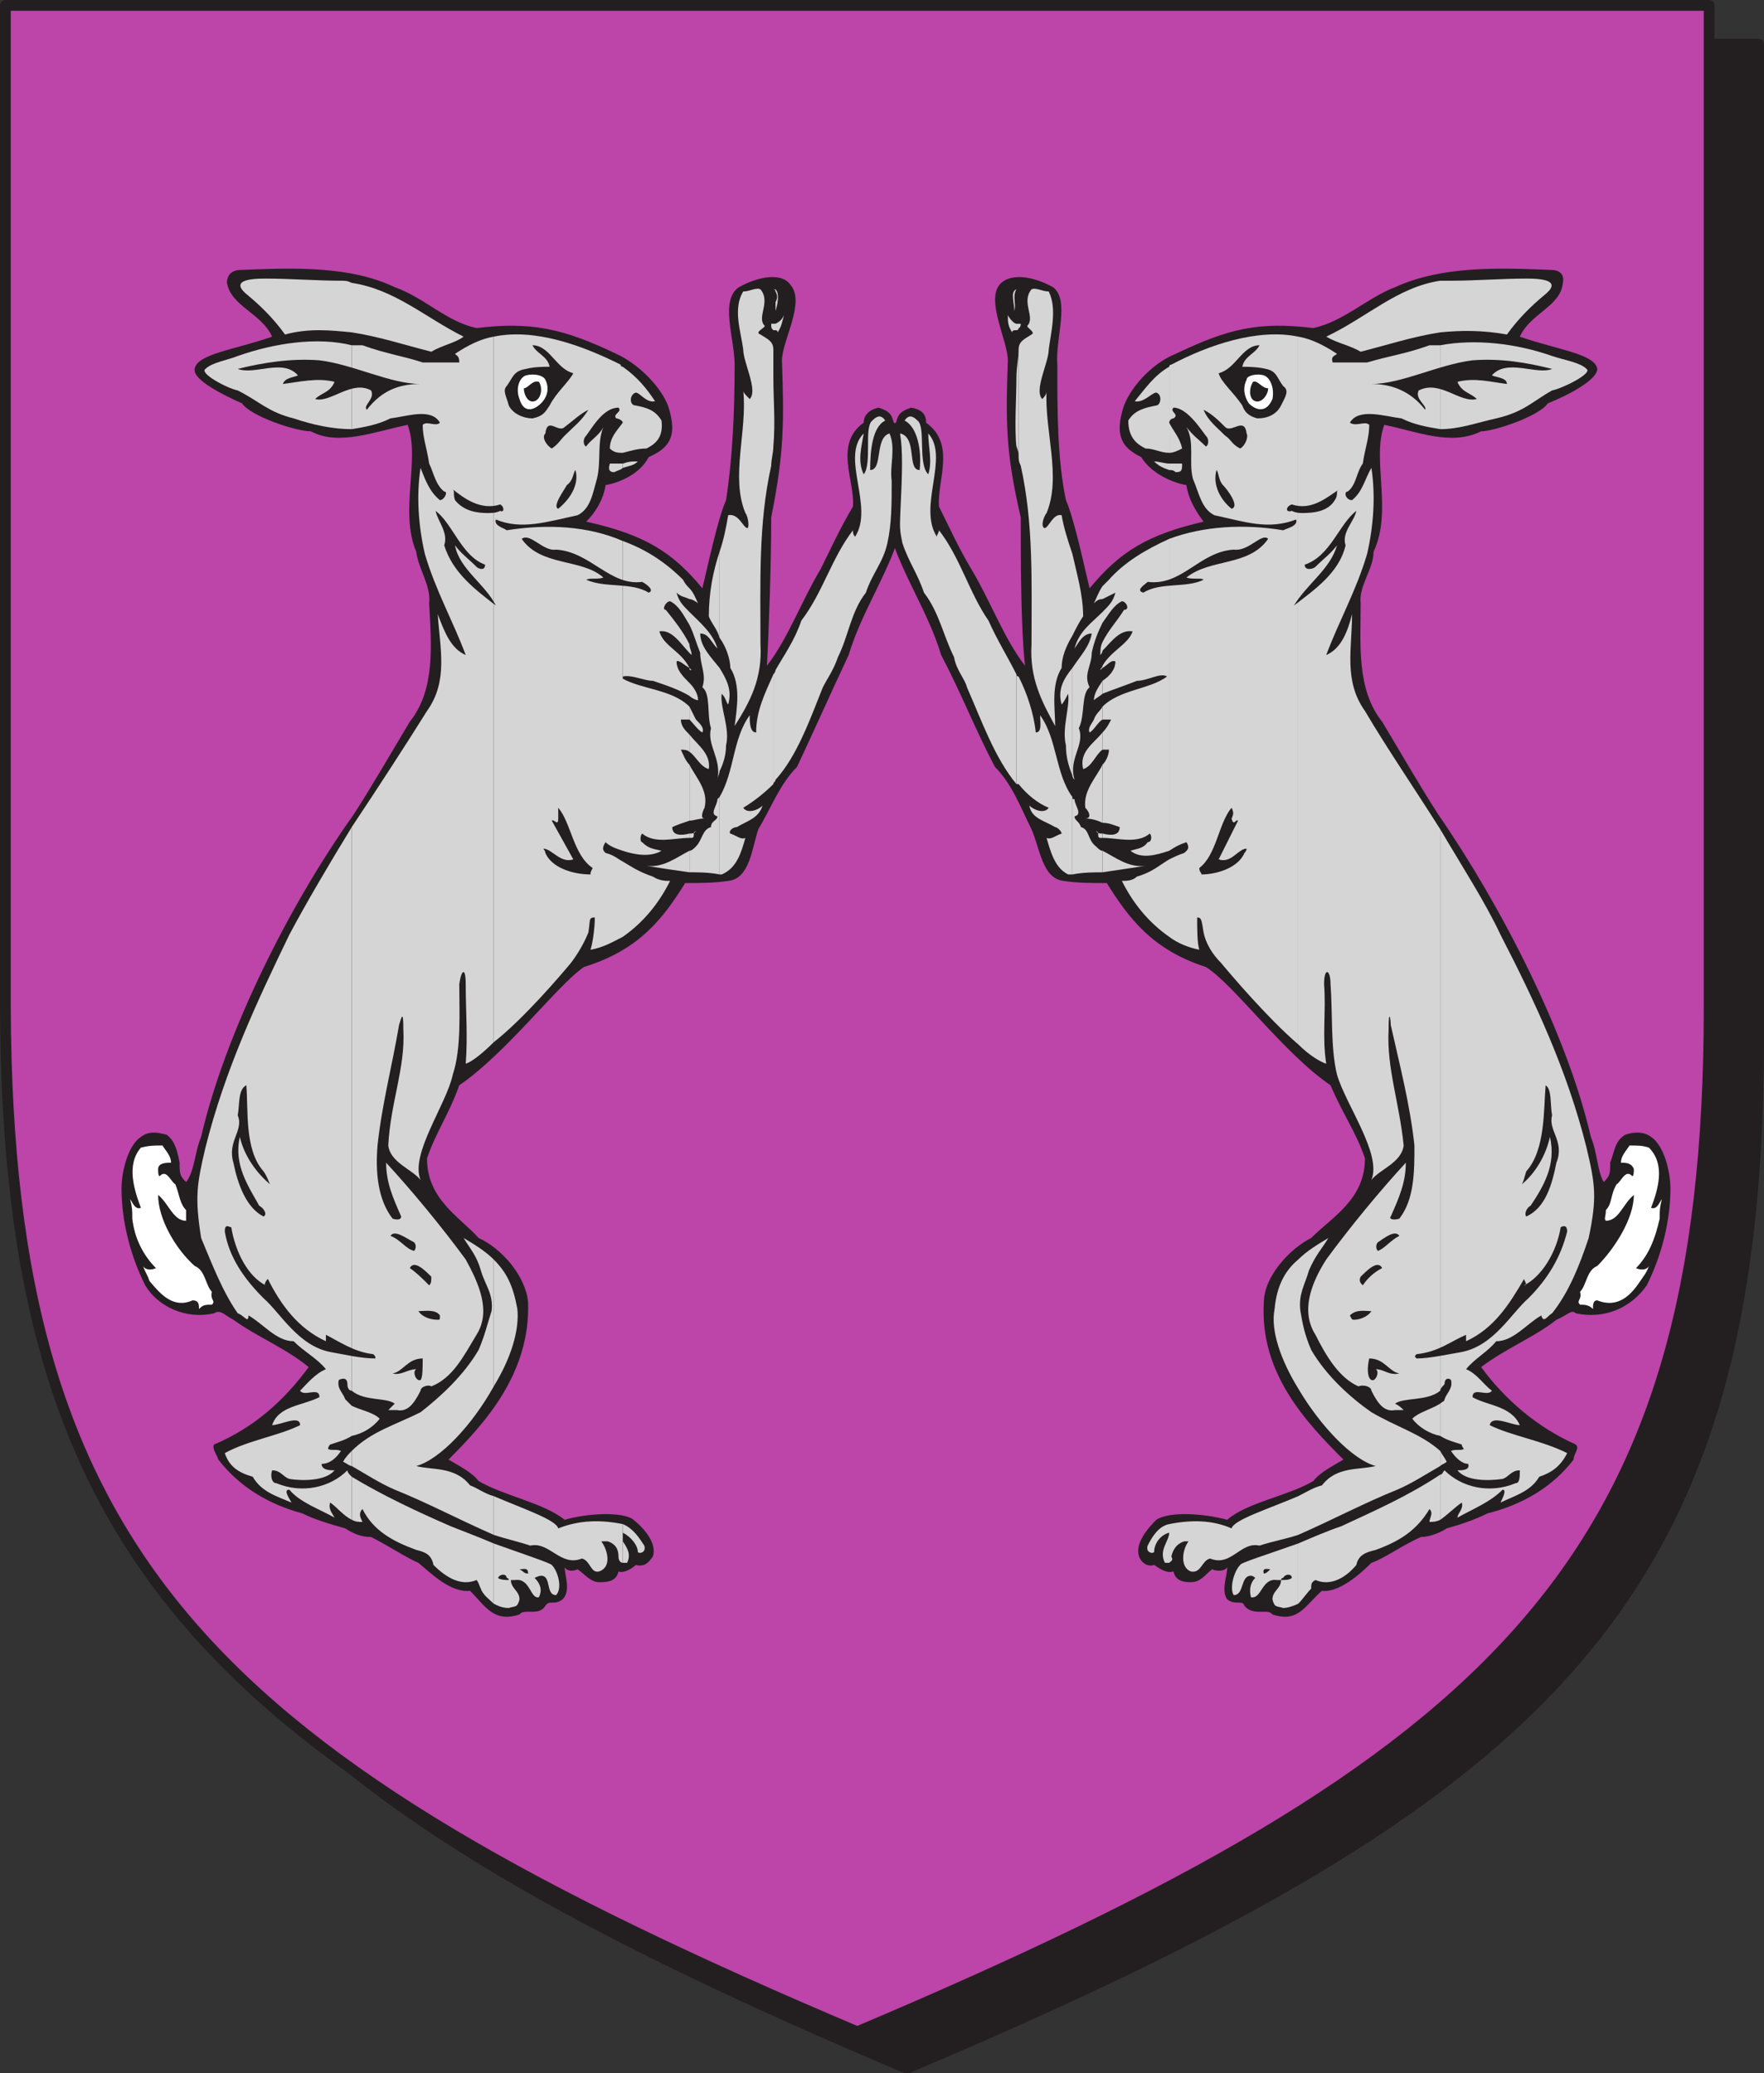
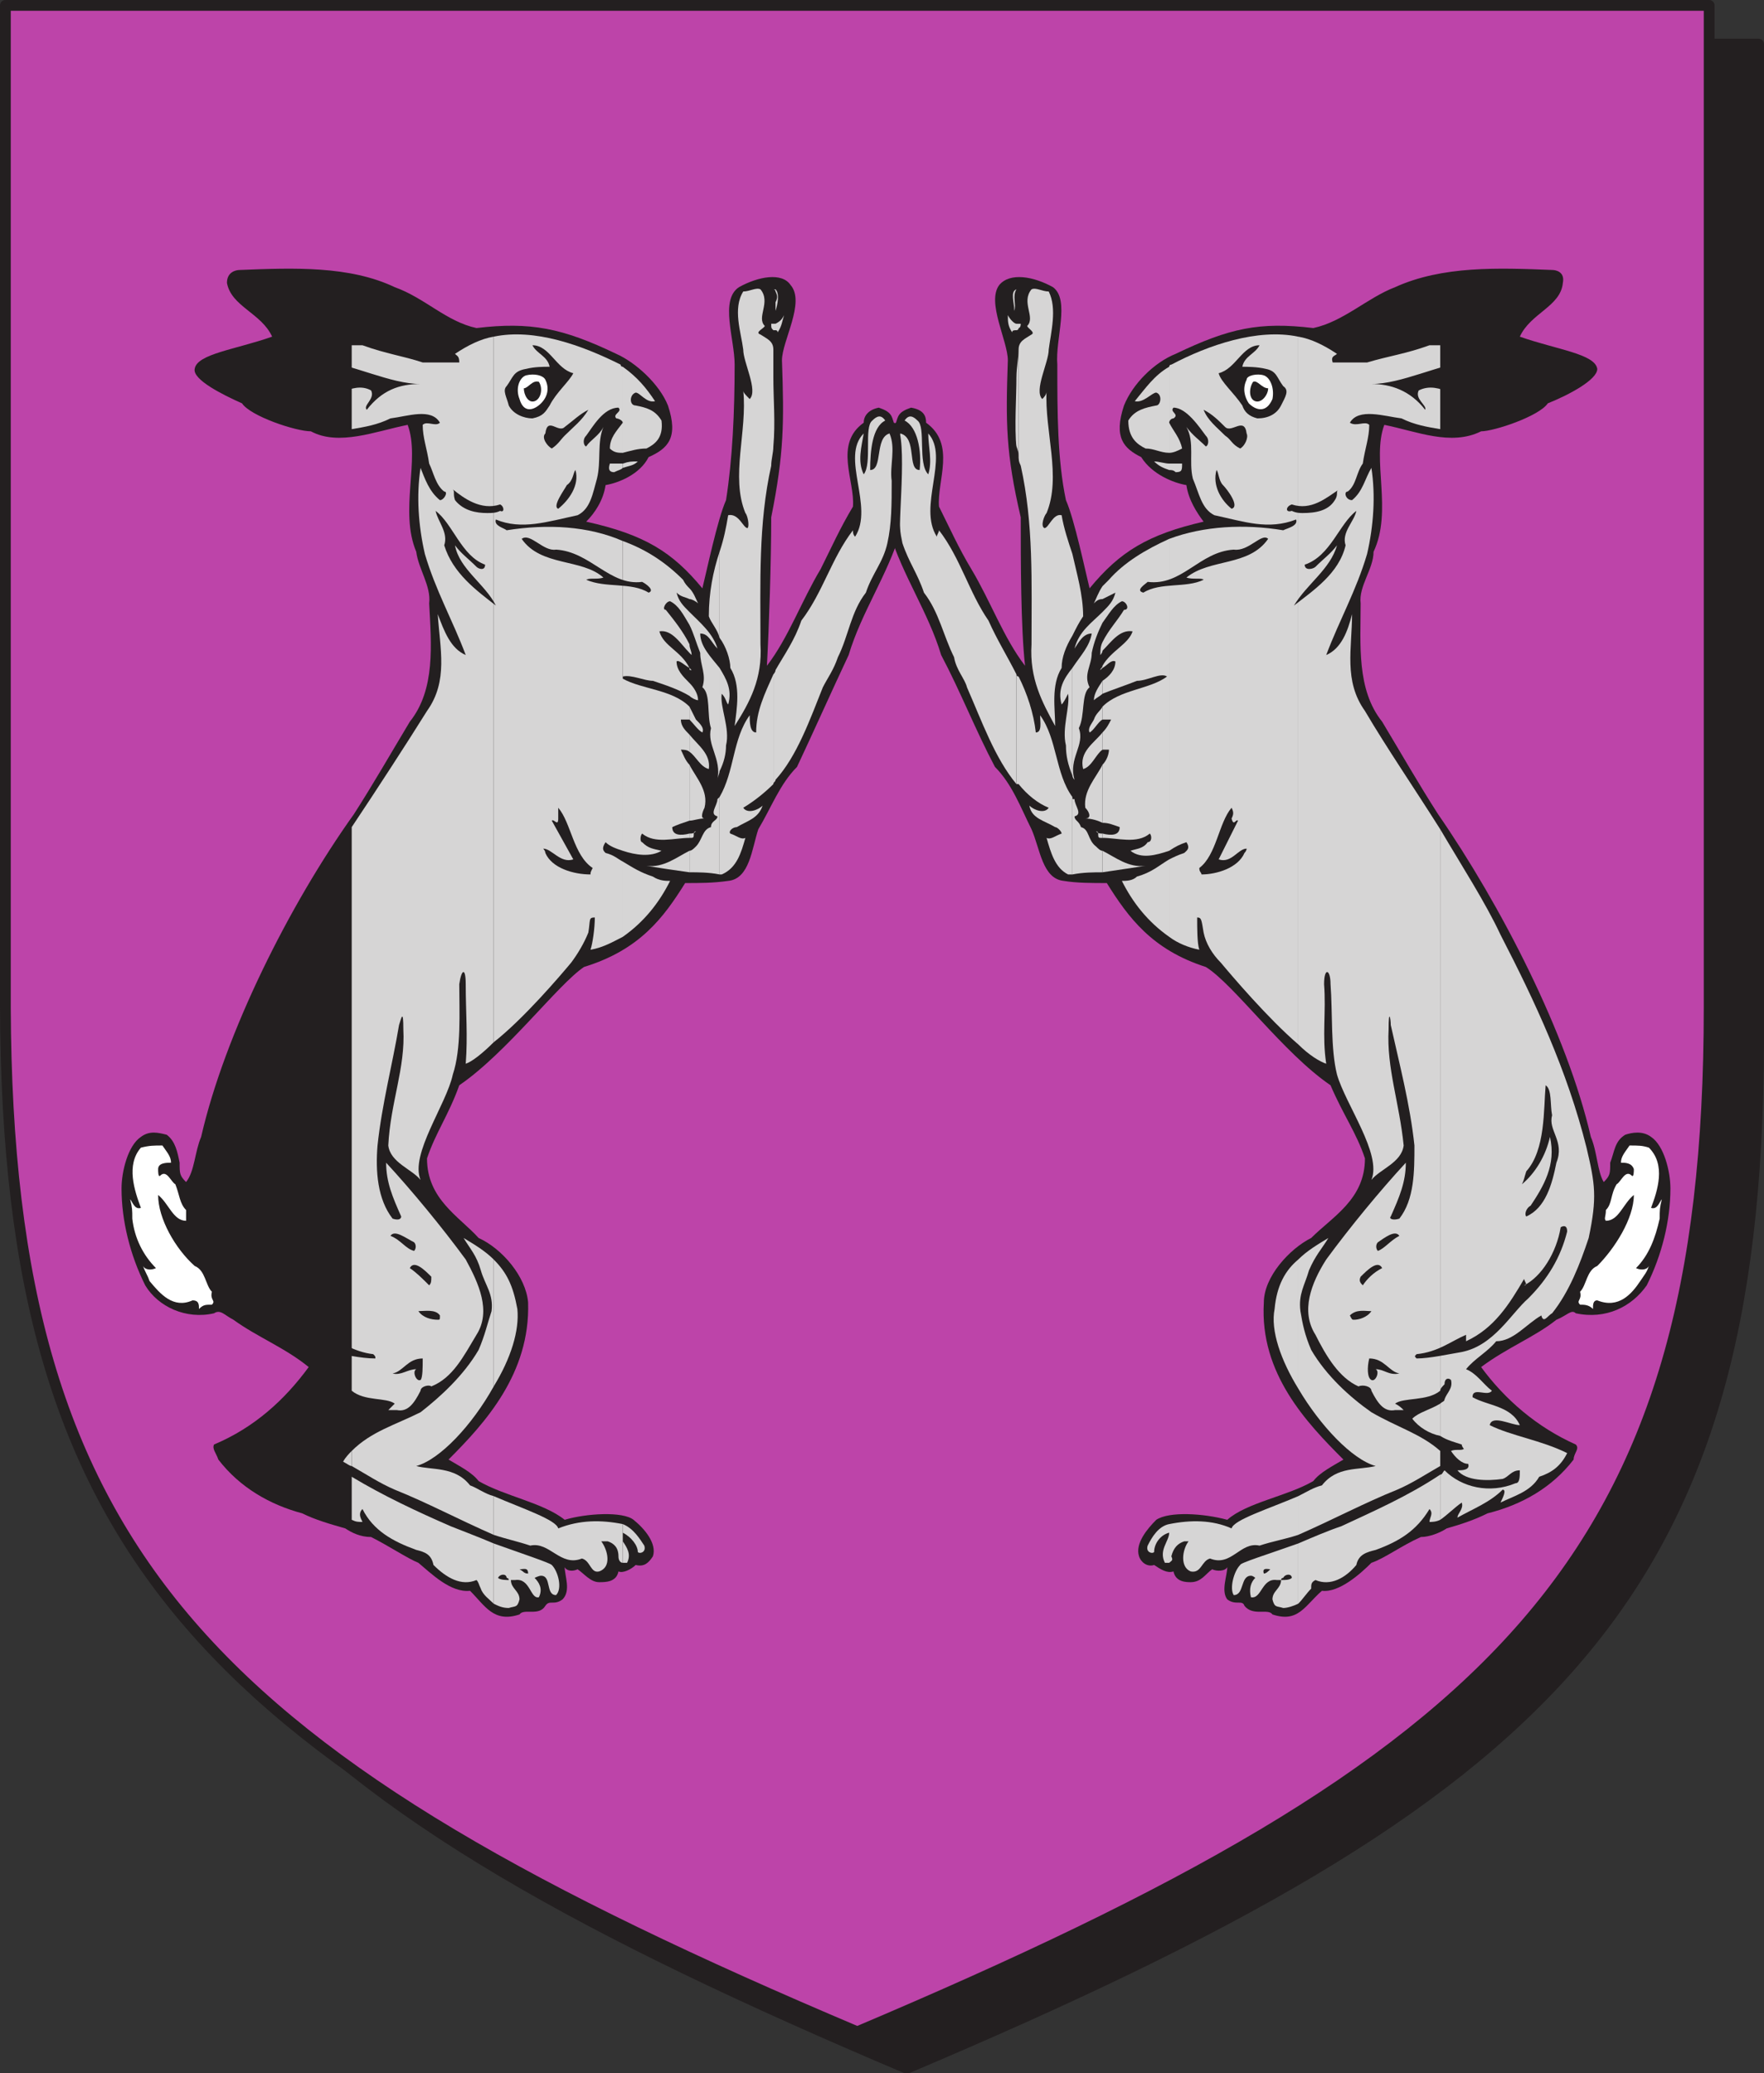
<svg xmlns="http://www.w3.org/2000/svg" width="615" height="722.852">
  <rect width="100%" height="100%" fill="#333333" stroke="none" />
  <path fill="#231f20" fill-rule="evenodd" d="M316.125 721.125c225-95.25 296.25-163.5 297-357V15.375h-594v348.75c0 193.5 72 261.75 297 357" />
  <path fill="none" stroke="#231f20" stroke-linecap="round" stroke-linejoin="round" stroke-miterlimit="10" stroke-width="3.75" d="M316.125 721.125c225-95.25 296.25-163.5 297-357V15.375h-594v348.75c0 193.5 72 261.75 297 357zm0 0" />
  <path fill="#bd44a9" fill-rule="evenodd" d="M298.875 708.375c225-95.25 297-164.25 297-357V1.875h-594v349.5c.75 192.75 72 261.75 297 357" />
  <path fill="none" stroke="#231f20" stroke-linecap="round" stroke-linejoin="round" stroke-miterlimit="10" stroke-width="3.75" d="M298.875 708.375c225-95.25 297-164.25 297-357V1.875h-594v349.5c.75 192.75 72 261.75 297 357zm0 0" />
  <path fill="#231f20" fill-rule="evenodd" d="M460.875 554.625c6 .75 13.5-6 17.25-9.75 4.5-1.5 10.5-6 17.25-9 3 0 6.75-1.5 9-3 5.25-1.5 9.75-3 14.25-5.25 12-3 22.5-9 30-18.75 0-2.25 2.25-3.75.75-5.25-13.5-6-24.75-15.75-33-27 9-6.75 18.75-10.5 26.25-16.5 3.75-1.5 5.25-3.75 6.75-2.25 10.5 2.25 19.5-2.25 24.75-9.75 5.25-10.5 8.25-22.5 8.25-33.75 0-6-2.25-15-6.75-18-3-2.25-6.75-1.5-9-.75-3.75 2.25-3.75 6-5.25 9.75 0 3.75 0 4.5-2.25 6.75-2.25-3.75-2.25-10.5-4.5-15.75-8.25-36-31.5-81-53.25-112.5-6.75-10.5-12.75-21-19.5-32.25-9-11.25-7.5-27-7.5-41.25-.75-6 4.5-12 4.5-18 6.75-14.25-.75-32.25 3.75-44.25 11.25 2.25 23.25 7.5 33.75 2.25 4.5 0 20.25-5.25 23.25-9.75 7.5-3 17.25-8.25 17.25-12-.75-5.25-14.25-6.75-27-11.25 3.75-8.25 14.25-10.5 15-18.75.75-3.75-2.25-4.5-3.75-4.5-18.75-.75-38.25-1.5-54.75 6-9.75 3.75-18 12-28.5 14.25-18.75-2.25-29.25 0-48 9-7.5 3-15 10.5-18 18-3.75 11.25 0 15 6 18 3.75 6 11.25 9 15.75 9.75.75 5.25 3.75 9.75 6 12.75-19.5 4.5-29.25 10.5-39.75 23.25-1.5-6-5.25-24-8.25-30.75-3-14.25-3-30.75-3-47.25-.75-9 4.5-22.5-1.5-27-6.75-3.75-15-5.25-18.75-.75-4.5 6 3 19.5 3 26.25-.75 21.75-.75 32.25 4.5 54.75 0 15 0 38.25 1.5 51.75-7.5-9.75-12-22.5-18.75-33.75-4.5-7.5-7.5-14.25-11.25-21.75-.75-9 6-21.75-4.5-29.25 0-2.25-.75-4.5-5.25-5.25-4.5 1.5-4.5 3-5.25 5.25-4.5 1.5-1.5 33-2.25 38.25 4.5 15 13.5 27.75 18 42.75 6.75 12.75 12 26.25 18.75 39 6 6 9 14.25 12.75 21.75 3 6.75 3.75 17.25 11.25 18 4.5.75 9.75.75 15 .75 7.5 12 15.75 23.25 34.5 29.25 9.75 6 27 30 43.5 41.25 4.5 10.5 9 16.5 12 25.5 0 14.25-11.25 20.25-18.75 27.75-7.5 3.75-16.5 13.5-16.5 22.5-1.5 24.75 15 42 27.75 54.75-3.75 2.25-8.25 4.5-10.5 7.5-9 5.25-23.25 7.5-30 13.5-8.25-2.25-20.25-3-24.75 0-3 3-7.5 8.25-6 12.75.75 2.25 3 3.75 5.25 3 2.25 1.5 4.5 3 6.75 2.25.75 3.75 4.5 3.75 6 3.75 3.75 0 5.25-3 7.5-4.5 1.5.75 4.5.75 5.25-.75 0 3-2.25 8.25 0 11.25 3 2.25 5.25 0 6 2.25 3 3.75 8.25.75 9.75 3 9 3 11.25-3 17.25-8.25" />
  <path fill="#d6d5d5" fill-rule="evenodd" d="M502.125 514.125v15.75c2.25-1.5 5.25-4.5 7.5-6 .75 2.25-1.5 3.75-1.5 5.25 5.25-3 11.25-5.25 15.75-9.75 1.5 0 0 3-.75 4.5 4.5-2.25 10.5-3.75 13.5-9 4.5-1.5 7.5-3.75 9.75-8.25-9-4.5-19.5-6-27-9.75.75-3.75 7.5 0 10.5 0-3-6.75-11.25-6.75-16.5-9.75 0-3.75 5.25 0 6.75-2.25-3-2.25-5.25-6-9-7.5 3-3.75 7.5-6 10.5-9.75 6 0 10.5-6 15.75-9 .75 3 2.25 0 3.75-.75 6-7.5 9.75-17.25 12.75-26.25 3-14.25 2.25-18.75-.75-31.5-6.75-27-18-51-30-74.25-5.25-11.25-13.5-24-21-36.75v195.75c0-.75.75-1.5 1.5-2.25 0-2.25 1.5-2.25 2.25-1.5.75 3-1.5 4.5-2.25 6.75 0 .75-.75.75-1.5 1.5v11.25c2.25 1.5 5.25 2.25 7.5 3 0 .75.75 1.5.75 1.5-.75.75-3 0-4.5.75 1.5 2.25 3.75 4.5 6 4.5.75 2.25-2.25 2.25-3.75 2.25 3 3.75 10.5 3.75 15.75 3 2.25-.75 3-3 6-3 0 2.25 0 4.5-1.5 4.5-9 3.75-18.75 1.5-24.75-4.5-.75.75-.75 1.5-1.5 1.5" />
-   <path fill="#d6d5d5" fill-rule="evenodd" d="M502.125 505.875v5.25c.75-.75 1.5-.75 2.25-1.5-.75-1.5-1.5-2.25-2.25-3.75m0-385.5v29.25c6.75 0 12.75-2.25 19.5-3.75 9.75-2.25 12.75-6 19.5-9.75 3.75-.75 14.25-6 12-7.5-2.25-2.25-7.5-3-12-4.5-12.75-4.5-27-6-39-3.75m0-22.5v18c7.5-.75 15-.75 23.25.75 3.75-5.25 8.25-9.75 12.75-13.5 6.75-5.25 0-6-6-6-8.25 0-18 .75-26.25.75h-3.75m0 18v-18c-15 2.25-25.5 12.75-39.75 19.5 3.75 2.25 8.25 3 12 5.25 9-2.25 18-5.25 27.75-6.75" />
  <path fill="#d6d5d5" fill-rule="evenodd" d="M502.125 149.625v-29.25h-3.75c-8.25 3-14.25 3.75-21.75 6h-12c-.75-2.25.75-2.25 1.5-3-4.5-3-9-5.25-13.5-6v246.75c3.75 3.75 7.5 6 9.75 6.75-1.5-9.75 0-18-.75-27.75 0-6 2.25-5.25 2.25 0 .75 9.75 0 22.5 2.25 31.5 3 10.5 15.75 27.75 12 36.75 3-3.75 10.5-6 11.25-12-1.5-15-6-27-5.25-40.5 0-7.5.75-3.75.75-1.5 3 13.5 6.75 27.75 8.25 42 0 9 0 18.75-5.25 25.5-2.25.75-3.75 0-3-.75 3-6.75 5.25-12 5.25-18.75-9 9.75-19.5 22.5-27.75 33.75-5.25 8.25-9 18-3.75 26.25 3.75 7.5 8.25 15 15 18 1.5-.75 4.5 0 4.5 1.5 2.25 4.5 4.5 7.5 8.25 6.75h3c-.75-.75-1.5-1.5-3-2.25 3-2.25 11.25-.75 15.75-4.5v-195.75c-9-14.25-18.75-28.5-26.25-41.25-7.5-10.5-4.5-21.75-4.5-33.75-1.5 6-3.75 12-9 14.25 4.5-12 10.5-22.5 14.25-35.25 2.25-9.75 3-20.25 1.5-30-2.25 3.75-3 8.25-6.75 11.25-2.25 0-3-3-1.5-3 3-2.25 3-6.75 5.25-9.75.75-5.25 2.25-9 2.25-13.5-1.5-1.5-4.5.75-6.75-.75 3-5.25 12-2.25 18-1.5 4.5 2.25 9 3 13.5 3.75m0 351v-11.25c-3.75 2.25-7.5 3-9.75 5.25 2.25 3 6 5.25 9.75 6" />
  <path fill="#d6d5d5" fill-rule="evenodd" d="M502.125 511.125v-5.25c-6.75-6-15-8.25-24-13.5-7.5-5.25-15.75-12.75-21-21.75-2.25-5.25-3-9-3.75-13.5-.75-6 1.5-9 3-14.25 2.25-5.25 4.5-7.5 6.75-11.25-3.75 2.25-7.5 4.5-10.5 7.5v45c7.5 12.75 18.75 24.75 27 27-6 1.5-13.5 0-18.75 6.75-3 .75-5.25 2.25-8.25 3.75v13.5c12-5.25 23.25-11.25 34.5-15.75 5.25-2.25 9.75-5.25 15-8.25m0 18.75v-15.75c-11.25 7.5-23.25 12.75-34.5 18-4.5 1.5-9.75 3.75-15 6v21c1.5-1.5 3-3.75 4.5-5.25 0-1.5 0-2.25 1.5-3 5.25 2.25 10.5-.75 14.25-5.25.75-3.75 3.75-4.5 6.75-5.25 8.25-3 14.25-6.75 18.75-14.25 1.5 1.5 0 3 0 4.5.75 0 2.25 0 3.75-.75m-49.5-165.75v-246.75c-14.25-3-31.5 3-44.25 9.75-.75 0-.75.75-.75.75v30c1.5 0 3-.75 4.5-1.5-.75-3.75-3-6-4.5-9 0-.75.75-1.5 1.5-1.5 2.25-1.5-1.5-2.25 0-3.75 4.5 0 9 6.75 11.25 9.75 1.5 1.5.75 3.75 0 3.75-2.25-2.25-4.5-3.75-6.75-6.75 3 5.25.75 12 2.25 18 2.25 5.25 3 10.5 7.5 12.75 10.5 2.25 18.75 5.25 28.5 1.5.75 2.25-3 3-4.5 3.75-13.5-2.25-27.75-1.5-39.75 3v108.75c2.25-1.5 3.75-2.25 6-3 1.5 2.25 0 3-.75 3.75-2.25.75-3.75 1.5-5.25 2.25v27c3 2.25 6.75 3.75 10.5 4.5-.75-2.25-.75-7.5-.75-11.25 1.5 0 1.5.75 2.25 5.25.75 3.75 3 7.5 6 10.5 3.75 4.5 16.5 19.5 27 28.5m0 120v-45c-4.5 3.75-7.5 9-8.25 17.25-1.5 7.5 2.25 18 8.25 27.75m0 51v-13.5c-10.5 4.5-22.5 8.25-23.25 11.25-6.75-3-14.25-3-21.75-1.5v13.5c.75-.75 1.5-.75.75-2.25.75-3 2.25-4.5 4.5-5.25h1.5c-2.25 3-3 9 .75 10.5 3.75.75 3.75-3.75 6.75-4.5 7.5 3 10.5-6 17.25-4.5 4.5-1.5 9-2.25 13.5-3.75" />
  <path fill="#d6d5d5" fill-rule="evenodd" d="M452.625 559.125v-21c-10.5 3.75-20.25 6.75-20.25 7.5-2.25 2.25-3.75 8.25-2.25 10.5 3.75 0 2.25-6.75 6-6.75.75 0 1.5.75 1.5.75-1.5 1.5-2.25 3.75-1.5 6.75 3.75.75 3.75-6.75 9-6h1.5c0 3-3 3.75-3 6.75.75 3 1.5 2.25 3.75 3 1.5 0 3.75-.75 5.25-1.5m-45-397.5v2.25c.75 0 1.5 0 2.25.75 2.25 0 2.25-.75 2.25-3h-4.5m0-3.75v-30c-5.25 3-8.25 7.5-12 12 3 .75 6-3 7.5-3 2.25.75 1.5 4.5 0 4.5-3.75.75-7.5 1.5-9.75 5.25 0 6 3 8.25 6 9.75 3 0 5.25 1.5 8.25 1.5m0 6v-2.25c-1.5 0-3.75-.75-5.25-.75 1.5 1.5 3 2.25 5.25 3m0 132.75v-108.75c-8.25 3.75-15.75 8.25-21 14.25l-2.25 2.25v4.5l4.5-2.25c-.75 3-2.25 4.5-4.5 6.75v3.75c2.25-3 3.75-6 6.75-7.5 1.5 0 3 3 .75 3-2.25 3.75-5.25 6.75-7.5 11.25v3c3-3 6-7.5 10.5-6.75-1.5 4.5-7.5 6.75-10.5 12v.75c1.5-.75 3-3 4.5-2.25 0 3-2.25 5.25-4.5 6.75v4.5c3.75-1.5 8.25-3 12-4.5 3.75 0 8.25-3 10.5-1.5-6 4.5-16.5 4.5-22.5 10.5v4.5h3c-.75 1.5-1.5 3-3 4.5v6h2.25c0 1.5-.75 3.75-2.25 5.25v20.25c2.25 0 3.75.75 6 1.5 0 3-3 3-6 2.25v1.5c5.25 0 12 2.25 16.5-1.5.75.75.75 3-.75 3-1.5 2.25-3.75 2.25-6 3 3.75 3 9 1.5 13.5 0m0 30v-27c-3.75 2.25-6 4.5-11.25 6-1.5 1.5-3.75 1.5-5.25 1.5 3.75 7.5 9 14.25 16.5 19.5m0 207.75v-3c-3.75.75-6 4.5-7.5 7.5-.75 2.25 1.5 3 2.25 2.25 0-3 2.25-6 5.25-6.75m0 10.5v-10.5c0 3-3.75 6-1.5 10.5h1.5m-23.25-248.25v7.5c5.25-.75 9.75-1.5 15-2.25-6 .75-10.5-3-15-5.25m0-87.75v-4.5c-1.5 2.25-2.25 4.5-3 6 .75-.75 1.5-1.5 3-1.5m0 8.25v-3.75c-3.75 3.75-8.25 6.75-9.75 12.75 1.5-2.25 3-5.25 6-5.25-.75 4.5-3.75 7.5-6.75 12v37.5s0 .75.75 1.5c-2.25-7.5 3.75-12 1.5-18 2.25-4.5.75-12 3.75-14.25-2.25-4.5.75-7.5.75-12 .75-3.75 2.25-7.5 3.75-10.5m0 9.75v-3c-.75 1.5-.75 3-.75 4.5 0 0 .75-.75.75-1.5m0 6v-.75c0 .75-.75.75-.75 1.5l.75-.75" />
  <path fill="#d6d5d5" fill-rule="evenodd" d="M384.375 241.875v-4.5c-1.5 2.25-3 4.5-3 6.75.75-.75 2.25-1.5 3-2.25m0 9v-4.5c-.75 1.5-2.25 2.25-3 4.5-.75 1.5-2.25 3-1.5 4.5 1.5-.75 3-3.75 4.5-4.5m0 10.5v-6c-3 3.75-8.25 6.75-6.75 12.75 3-.75 4.5-5.25 6.75-6.75m0 25.5v-20.25c-2.25 4.5-6.75 9-6 15 1.5 1.5 2.25 3.75 0 3.75 2.25 0 4.5.75 6 1.5m0 5.25v-1.5c-.75 0-1.5 0-2.25-.75 1.5 0 0 2.25 1.5 2.25h.75m0 12v-7.5c-.75 0-1.5-.75-2.25-1.5-3-2.25-2.25-6-5.25-6.75-.75-2.25-2.25-2.25-2.25-3.75 3-.75 0-3.75 0-6-.75 0-.75 0-.75-.75v27c3.75-.75 7.5-.75 10.5-.75m-10.5-111v28.5c1.5-3 2.25-4.5 3.75-6.75 0-7.5-2.25-15-3.75-21.75m0 28.5v-28.5c-1.5-4.5-3-9-3.75-13.5-3-.75-4.5 4.5-6 4.5-1.5-.75 0-4.5.75-5.25 5.25-12.75-.75-28.5 0-42.75 0 .75 0 1.5-1.5 3-3-3 2.25-12.75 2.25-17.25.75-6 3-14.25 0-20.25-2.25 0-4.5-1.5-6-.75-3.75 4.5 1.5 9.75-1.5 12.75 0 .75 3 2.25 1.5 3-2.25 1.5-4.5 2.25-4.5 5.25v36.75c0 1.5 0 2.25.75 3.75 4.5 20.25 3.75 40.5 3.75 62.25-.75 12 3.75 20.25 8.25 28.5 0-6-1.5-14.25 2.25-20.25 0-3.75 1.5-7.5 3.75-11.25" />
  <path fill="#d6d5d5" fill-rule="evenodd" d="M373.875 270.375v-37.5c-3 3.75-5.25 7.5-3.75 12.75.75-.75 1.5-2.25 2.25-3.75.75 4.5-2.25 12-.75 18 0 3.75.75 6.75 2.25 10.5m0 34.5v-27c-6-8.25-5.25-20.25-11.25-28.5 0 2.25.75 6-1.5 6-.75-6.75-3-13.5-6-19.5v37.5c3 3.75 6.75 6.75 10.5 8.25-1.5 2.25-5.25.75-6.75-.75.75 4.5 5.25 5.25 9 7.5.75 0 2.25 1.5 2.25 2.25-2.25.75-3.75 2.25-5.25 1.5 1.5 5.25 3 10.5 7.5 12.75h1.5m-18.75-192v1.5s.75 0 .75-1.5h-.75m0 1.5v-1.5h-.75v2.25s.75 0 .75-.75m0 44.25v-36.75c0 3-.75 6-.75 9.75v23.25c0 1.5.75 2.25.75 3.75m0 114.75v-37.5s-.75 0-.75-.75v38.25h.75m-.75-158.25v-2.25c-.75 0-2.25-1.5-3-3 0 2.25 0 3.75 1.5 6 0-.75.75-.75 1.5-.75m0 41.25v-25.5c0 8.25-.75 17.25 0 25.5" />
  <path fill="#d6d5d5" fill-rule="evenodd" d="M354.375 273.375v-38.25c-3-6-6.75-12-9.75-18.75-6.75-9.75-9.75-21.75-17.25-31.5 0 .75-.75 1.5-.75 2.25-6.75-10.5 4.5-27.75-3-36 0 4.5 1.5 9.75 0 14.25-3.75-3.75-.75-16.5-3.75-18.75-1.5-1.5-3-2.25-4.5 0 4.5 2.25 6 10.5 5.25 17.25-4.5 0-.75-11.25-6.75-12.75-2.25 5.25 0 11.25-.75 16.5 0 8.25 0 15 1.5 21.75 2.25 6.75 5.25 10.5 7.5 17.25 5.25 6.75 6.75 15 10.5 22.5.75 4.5 3.75 7.5 4.5 10.5 5.25 12 9.75 24.75 17.25 33.75m-.75-165c.75-2.25-.75-5.25.75-7.5-2.25.75-.75 4.5-.75 7.5" />
  <path fill="#231f20" fill-rule="evenodd" d="M446.625 550.875c1.5 0 3 0 3.75-.75 0-1.5-2.25-1.5-3 0-.75 0-.75.75-.75.75m-6-2.25c.75 0 1.5-.75 2.25-1.5-.75 0-3-.75-2.25 1.5m37.5-67.5c1.5.75 3-3 1.5-3.75 3 0 4.5 2.25 8.25 1.5-3.75-.75-5.25-5.25-10.5-5.25-.75 3-.75 6.75.75 7.5m15.75-7.5c4.5 0 11.25-1.5 15.75-2.25 11.25-2.25 17.25-13.5 23.25-18.75 6.75-6.75 11.25-14.25 13.5-23.25 0-3-2.25-1.5-2.25-1.5-1.5 9-6.75 17.25-12.75 20.25 1.5 0 0-1.5 0-2.25-5.25 9-10.5 17.25-20.25 21.75v-2.25c-5.25 2.25-9.75 6-17.25 6.75-.75.75-.75.75 0 1.5m-21.75-13.5c1.5 0 4.5-.75 6-3-2.25 0-5.25-.75-7.5 1.5.75 1.5.75 1.5 1.5 1.5" />
  <path fill="#fff" fill-rule="evenodd" d="M555.375 456.375c0-1.5 0-3 1.5-3 7.5 3 12-2.25 15-6.75 1.5-2.25 2.25-3 3-5.25-.75 1.5-3 1.5-4.5.75 4.5-4.5 6.75-10.5 8.25-17.25 0-3 0-3.75.75-6.75-.75.75-1.5 3.75-3.75 3 2.25-6 5.25-15-.75-21-2.25-.75-3.75-.75-6.75-.75-1.5 2.25-3 3.75-3 6 1.5 0 3.75 0 4.5 2.25 0 .75 0 3-.75 2.25-2.25-2.25-3.75 2.25-5.25 3-2.25 3.75-1.5 6.75-3.75 9 0 2.25-.75 3 0 3.75 4.5 0 6-6 9.75-9 0 8.25-6.75 18.75-12.75 24.75-3.75 1.5-3.75 6.75-6 9 .75 3-1.5 3 0 4.5 1.5 0 3 0 4.5 1.5" />
  <path fill="#231f20" fill-rule="evenodd" d="M475.125 448.125c1.5-2.25 3.75-4.5 6.75-6-1.5-3-5.25.75-7.5 3-.75 1.5 0 2.25.75 3m5.25-12c2.25-.75 4.5-3.75 7.5-5.25-1.5-2.25-5.25.75-7.5 2.25-.75.75-.75 2.25 0 3m51.75-12c6.75-3 9-11.25 10.5-18.75 3-7.5-3-11.25-1.5-16.5-.75-3.75 0-9-2.25-10.5-.75 8.25 0 22.5-6.75 30-.75 2.25-.75 3-1.5 4.5 4.5-3.75 8.25-9.75 9.75-16.5 2.25 9.75-2.25 17.25-6.75 24-1.5.75-2.25 3-1.5 3.75m-113.25-119.25c5.25 0 12.75-2.25 15-7.5.75-.75.75-1.5.75-1.5-3 0-5.25 5.25-9.75 3.75l6.75-13.5c-.75-.75-1.5 2.25-2.25-.75.75-1.5.75-2.25 0-3.75-4.5 5.25-5.25 16.5-11.25 21 0 1.5.75 1.5.75 2.25m32.25-93.75c6.75-5.25 15.75-11.25 18-21-1.5-4.5 3-8.25 3.75-12-6 4.5-9 15.75-18 18.75 0 2.25 3 1.5 3.75.75 3-3 5.25-4.5 7.5-7.5-2.25 8.25-10.5 13.5-15 21m-52.5-4.5c6-3.75 15-1.5 21-4.5-.75-.75-3.75 0-6-.75 8.25-6.75 21.75-3.75 28.5-13.5-2.25-2.25-6.75 4.5-12 3.75-12 .75-18 12.75-30 11.25-.75.75-4.5 3-1.5 3.75m55.5-27.75c4.5 0 9-.75 11.25-4.5 1.5-2.25 0-3 1.5-3.75-4.5 3-9.75 7.5-16.5 5.25-2.25.75-2.25 3 0 2.25 1.5.75 3 .75 3.75.75m-24.75-1.5c3-.75-1.5-6.75-3-8.25s-1.5-4.5-2.25-5.25c-1.5 5.25 1.5 10.5 5.25 13.5m3-21c1.5-.75 3-3.75 2.25-5.25-.75-6-5.25 0-7.5-2.25s-4.5-4.5-7.5-6c1.5 3.75 4.5 6 7.5 9 2.25 1.5 2.25 3 5.25 4.5m6-10.5c3.75 0 6.75-1.5 8.25-4.5s3-5.25.75-6.75c-2.25-3-2.25-5.25-6-6-3-.75-6.75-.75-8.25-.75.75-3.75 4.5-4.5 6-7.5-6 0-8.25 8.25-14.25 9.75.75 3 5.25 6.75 8.25 11.25.75 2.25 2.25 3.75 5.25 4.5m58.5-3c.75-1.5-3.75-3.75-2.25-6.75 7.5-3.75 14.25 4.5 20.25 3-2.25-2.25-5.25-2.25-6.75-6 6-1.5 11.25 0 17.25.75 0-2.25-3.75-2.25-5.25-3 5.25-6 15.75 0 21-2.25-9-2.25-18-3.75-27.75-3-12 1.5-24.75 8.25-35.25 8.25 6.75 0 13.5 2.25 18.75 9" />
  <path fill="#fff" fill-rule="evenodd" d="M443.625 139.125c.75-3.75-.75-7.5-3-8.25s-6 0-6 1.5c-1.5 3-.75 6 .75 8.25 2.25 2.25 6 3.75 8.25-1.5" />
  <path fill="#231f20" fill-rule="evenodd" d="M437.625 139.875c2.25.75 4.5-2.25 4.5-4.5-2.25 0-3.75-3-5.25-2.25-1.5 2.25-1.5 6 .75 6.75m-273.75 414.75c-6.75.75-13.5-6-18-9.75-3.75-1.5-10.5-6-16.5-9-3.75 0-6.75-1.5-9-3-5.25-1.5-10.5-3-15-5.25-11.25-3-21.75-9-29.25-18.75-.75-2.25-2.25-3.75-1.5-5.25 14.25-6 24.75-15.75 33-27-8.25-6.75-18-10.5-26.25-16.5-3-1.5-4.5-3.75-6.75-2.25-9.75 2.25-19.5-2.25-24-9.75-5.25-10.5-8.25-22.5-8.25-33.75 0-6 2.25-15 6.75-18 3-2.25 6-1.5 9-.75 3 2.25 3.75 6 4.5 9.75 0 3.75 0 4.5 2.25 6.75 3-3.75 3-10.5 5.25-15.75 8.25-36 30.75-81 53.25-112.5 6.75-10.5 12.75-21 19.5-32.25 9-11.25 7.5-27 6.75-41.25.75-6-3.75-12-4.5-18-6-14.25 1.5-32.25-3-44.25-11.25 2.25-24 7.5-33.75 2.25-5.25 0-21-5.25-24-9.75-6.75-3-17.25-8.25-16.5-12 .75-5.25 14.25-6.75 27-11.25-3.75-8.25-14.25-10.5-15.75-18.75 0-3.75 3-4.5 4.5-4.5 18.75-.75 38.25-1.5 54 6 10.5 3.75 18 12 28.5 14.25 18.75-2.25 30 0 48.75 9 6.75 3 15 10.5 18 18 3.75 11.25 0 15-6.75 18-3 6-10.5 9-15 9.75-.75 5.25-3.75 9.75-6.75 12.75 20.25 4.5 30 10.5 40.5 23.25 1.5-6 5.25-24 8.25-30.75 2.25-14.25 3-30.75 3-47.25 0-9-5.25-22.5 1.5-27 6.75-3.75 15-5.25 18-.75 5.25 6-3 19.5-3 26.25.75 21.75.75 32.25-3.75 54.75 0 15-.75 38.25-1.5 51.75 7.5-9.75 12-22.5 18.75-33.75 3.75-7.5 6.75-14.25 11.25-21.75.75-9-6.75-21.75 3.75-29.25 0-2.25 1.5-4.5 5.25-5.25 4.5 1.5 4.5 3 5.25 5.25 5.25 1.5 1.5 33 2.25 38.25-4.5 15-13.5 27.75-18 42.75-6 12.75-12 26.25-18 39-6 6-9 14.25-13.5 21.75-2.25 6.75-3 17.25-10.5 18-5.25.75-9.75.75-15 .75-7.5 12-15.75 23.25-35.25 29.25-9 6-27 30-43.5 41.25-3.75 10.5-8.25 16.5-11.25 25.5 0 14.25 11.25 20.25 18 27.75 8.25 3.75 16.5 13.5 17.25 22.5.75 24.75-15 42-27.75 54.75 3.75 2.25 8.25 4.5 10.5 7.5 9 5.25 22.5 7.5 30 13.5 7.5-2.25 20.25-3 24 0s8.25 8.25 6.75 12.75c-1.5 2.25-3 3.75-6 3-1.5 1.5-4.5 3-6 2.25-.75 3.75-4.5 3.75-6.75 3.75-3 0-5.25-3-7.5-4.5-1.5.75-3.75.75-4.5-.75 0 3 2.25 8.25-.75 11.25-3 2.25-4.5 0-6 2.25-2.25 3.75-7.5.75-9 3-9 3-12-3-17.25-8.25" />
  <path fill="#d6d5d5" fill-rule="evenodd" d="M270.375 233.625v38.25c7.5-8.25 12-21 16.5-32.25 1.5-3 3.75-6 5.25-10.5 3.75-7.5 4.5-15.75 9.75-22.5 2.25-6.75 6-10.5 7.5-17.25s1.5-13.5 1.5-21.75c-.75-5.25 1.5-11.25-.75-16.5-5.25 1.5-2.25 12.75-6.75 12.75 0-6.75.75-15 5.25-17.25-1.5-2.25-3-1.5-4.5 0-3 2.25 0 15-3 18.75-2.25-4.5-.75-9.75 0-14.25-8.25 8.25 3.75 25.5-3 36-.75-.75-.75-1.5-.75-2.25-7.5 9.75-10.5 21.75-18 31.5-2.25 6.75-6 12-9 17.25m0-120.75v2.25c.75 0 .75.75.75.75 1.5-2.25 1.5-3.75 2.25-6-.75 1.5-1.5 2.25-3 3m0-7.5v3c.75-2.25 1.5-6 0-7.5v.75c.75 1.5.75 2.25 0 3.75m0-3.75v-.75h-.75c.75 0 .75.75.75.75m0 13.5v-2.25h-.75v2.25h.75m0 156.75v-38.25c0 .75-.75 1.5-.75 1.5v38.25c0-.75.75-.75.75-1.5m-.75-140.25v24c.75-8.25 0-16.5 0-24m0-16.5v-2.25h-.75c0 1.5 0 1.5.75 2.25" />
  <path fill="#d6d5d5" fill-rule="evenodd" d="M269.625 155.625v-33.75c0-3-2.25-3.75-4.5-5.25-2.25-.75 1.5-2.25 1.5-3-3-3 2.25-8.25-1.5-12.75-1.5-.75-3.75.75-6 .75-3.75 6-.75 14.25 0 20.25 0 4.5 5.25 14.25 2.25 17.25-1.5-1.5-2.25-2.25-2.25-3 1.5 14.25-4.5 30 .75 42.75.75.75 1.5 4.5.75 5.25-1.5 0-3-5.25-6.75-4.5-.75 4.5-1.5 8.25-3 12.75v30c2.25 3 3.75 7.5 3.75 10.5 3.75 6 2.25 14.25 1.5 20.25 5.25-8.25 9.75-16.5 9-28.5 0-21.75-.75-42 3.75-62.25 0-2.25.75-4.5.75-6.75m0 117.75v-38.25c-3 6.75-6 12.75-6 20.25-2.25 0-2.25-3.75-2.25-6-6 8.25-5.25 19.5-10.5 28.5v27h.75c5.25-2.25 6.75-7.5 8.25-12.75-1.5.75-3-.75-5.25-1.5-.75-.75.75-2.25 2.25-2.25 3.75-2.25 7.5-3 9-7.5-1.5 1.5-5.25 3-6.75.75 3.75-2.25 7.5-5.25 10.5-8.25" />
  <path fill="#d6d5d5" fill-rule="evenodd" d="M250.875 232.875v36c1.5-3 2.25-6 2.25-9 1.5-6-2.25-13.5-1.5-18 1.5 1.5 1.5 3 2.25 3.75 1.5-5.25-.75-9-3-12.75m0-10.5v-30c-2.25 6.75-3.75 14.25-3.75 22.5.75 2.25 3 4.5 3.75 7.5m0 46.5v-36c-3-3.75-6.75-7.5-6.75-12 3 0 3.75 3 6 5.25-1.5-5.25-6-9-9.75-12.75v4.5c1.5 3 2.25 6 3.75 9.75 0 4.5 2.25 7.5.75 12 3 2.25 1.5 9.75 3 14.25-1.5 6 3.75 10.5 2.25 18 0-.75.75-2.25.75-3m0 36v-27l-.75.75c0 2.25-3 5.25 0 6 0 1.5-2.25 1.5-2.25 3.75-3 .75-3 4.5-5.25 6.75-.75.75-1.5 1.5-2.25 1.5v7.5c3 0 6.75 0 10.5.75m-10.5-14.25v1.5h.75c1.5 0 0-2.25 1.5-2.25-.75.75-1.5.75-2.25.75m0-24v19.5c1.5 0 3-.75 5.25-.75-1.5 0-.75-2.25 0-3.75 1.5-6-3-10.5-5.25-15m0-10.5v6c2.25 1.5 3.75 5.25 6.75 6 .75-5.25-3.75-8.25-6.75-12m0-9.75v4.5c1.5 1.5 3 3.75 4.5 4.5.75-1.5-.75-3-2.25-4.5l-2.25-4.5m0-8.25v4.5c.75.75 2.25 1.5 3 1.5 0-2.25-1.5-4.5-3-6m0-5.25c0 .75 0 .75.75.75l-.75-.75m0-8.25v3l.75.75c0-1.5-.75-2.25-.75-3.75m0-19.5v3.75c.75 0 2.25.75 3 1.5-.75-1.5-1.5-3.75-3-5.25m0 3.75v-3.75c-.75-.75-1.5-1.5-2.25-3-6-6-12.75-10.5-21-13.5v47.25c3-.75 7.5 1.5 10.5 1.5 4.5 1.5 9 3 12.75 5.25v-4.5c-2.25-2.25-4.5-4.5-4.5-7.5.75-.75 3 1.5 4.5 2.25-3-6-9-7.5-10.5-12.75 4.5-.75 7.5 4.5 10.5 7.5v-3c-2.25-4.5-5.25-8.25-8.25-12-1.5 0 0-3 1.5-3 3 1.5 4.5 4.5 6.75 8.25v-4.5c-2.25-2.25-3.75-3.75-4.5-6.75 1.5 1.5 3 1.5 4.5 2.25" />
  <path fill="#d6d5d5" fill-rule="evenodd" d="M240.375 250.875v-4.5c-6-6-16.5-6-23.25-9.75v60c4.5 1.5 9.75 2.25 13.5 0-3-.75-4.5-.75-6.75-3-.75 0-.75-2.25 0-3 4.5 3.75 11.25 1.5 16.5 1.5v-1.5c-3 .75-6 .75-6-2.25 1.5-.75 3.75-1.5 6-2.25v-19.5c-1.5-1.5-2.25-3.75-3-5.25.75 0 2.25 0 3 .75v-6c-1.5-1.5-3-3-3-5.25h3m0 53.25v-7.5c-4.5 2.25-9 6-15 5.25 4.5.75 9.75 1.5 15 2.25m-23.25 233.25v7.5h1.5c1.5-3 0-5.25-1.5-7.5m0-6v3c3 1.5 5.25 4.5 5.25 6.75.75.75 3 0 2.25-2.25-1.5-2.25-3.75-6-7.5-7.5m0-231v26.25c7.5-5.25 12.75-12 16.5-19.5-1.5 0-3.75 0-6-1.5-4.5-1.5-6.75-3-10.5-5.25m0-138.75v1.5c2.25-.75 3.75-.75 5.25-2.25-2.25 0-3 0-5.25.75m0-33.75v30c3-.75 5.25-1.5 8.25-1.5 3-1.5 6-3.75 5.25-9.75-2.25-3.75-5.25-4.5-9-5.25-2.25 0-2.25-3.75 0-4.5 1.5 0 3.75 3.75 6.75 3-3-4.5-6-8.25-11.25-12m0 30v-30s-.75 0-.75-.75c-13.5-6.75-30-12.75-44.25-9.75v246c10.5-8.25 23.25-23.25 27-27.75 2.25-3 4.5-6.75 6-10.5.75-4.5 0-5.25 2.25-5.25 0 3.75-.75 9-1.5 11.25 4.5-.75 8.25-3 11.25-4.5v-26.25c-1.5-.75-3-2.25-6-3-.75-.75-1.5-1.5 0-3.75 1.5 1.5 3.75 2.25 6 3v-108c-12-5.25-26.25-6-40.5-3.75-.75-.75-4.5-1.5-3.75-3.75 9 3.75 18 .75 28.5-1.5 4.5-2.25 5.25-7.5 6.75-12.75 1.5-6 0-12.75 2.25-18-1.5 3-4.5 4.5-6 6.75-.75 0-1.5-2.25 0-3.75 2.25-3 6-9.75 11.25-9.75 1.5 1.5-2.25 2.25-.75 3.75.75 0 2.25.75 2.25 1.5-2.25 3-4.5 5.25-4.5 9 1.5 1.5 3 1.5 4.5 1.5" />
  <path fill="#d6d5d5" fill-rule="evenodd" d="M217.125 163.125v-1.5h-4.5c-.75 2.25 0 3 1.5 3 1.5-.75 2.25-.75 3-1.5m0 371.25v-3c-7.5-1.5-15-1.5-22.5 1.5-.75-3-12-6.75-22.5-11.25v13.5c4.5 1.5 8.25 2.25 12.75 3.75 6.75-1.5 10.5 7.5 18 4.5 3 .75 3 5.25 6 4.5 4.5-1.5 3-7.5.75-10.5h2.25c2.25.75 3.75 2.25 3.75 5.25 0 1.5.75 2.25 1.5 2.25v-10.5m-45 3.75v21c1.5.75 3 1.5 5.25 1.5 2.25-.75 3 0 3.75-3 0-3-3-3.75-3-6.75h1.5c5.25-.75 5.25 6.75 8.25 6 1.5-3 0-5.25-1.5-6.75 0 0 1.5-.75 2.25-.75 3.75 0 1.5 6.75 5.25 6.75 2.25-2.25.75-8.25-1.5-10.5-.75-.75-9.75-3.75-20.25-7.5m0-99v44.25c6-9.75 9-19.5 8.25-27-1.5-8.25-3.75-12.75-8.25-17.25m0-75.75v-246c-4.5.75-9 3-13.5 6 .75.75 1.5.75 1.5 3h-12.75c-6.75-2.25-12.75-3-21-6h-3.75v29.25c4.5-.75 9-1.5 13.5-3.75 6-.75 14.25-3.75 17.25 1.5-1.5 1.5-4.5-.75-6 .75 0 4.5 1.5 8.25 2.25 13.5 1.5 3 2.25 7.5 5.25 9.75 1.5 0 0 3-1.5 3-3.75-3-5.25-7.5-6.75-11.25-1.5 9.75-.75 20.25 1.5 30 3.75 12.75 9.75 23.25 14.25 35.25-5.25-2.25-7.5-8.25-9.75-14.25.75 12 3.75 23.25-3.75 33.75-7.5 12-17.25 27-26.25 40.5v196.5c4.5 3.75 12 2.25 15 4.5l-2.25 2.25h3c3.75.75 6-2.25 8.25-6.75 0-1.5 3-2.25 3.75-1.5 7.5-3 11.25-10.5 15.75-18 5.25-8.25.75-18-3.75-26.25-8.25-11.25-18.75-24-27.75-33.75 0 6.75 2.25 12 5.25 18.75 0 .75-.75 1.5-3 .75-5.25-6.75-6-16.5-5.25-25.5 1.5-14.25 5.25-28.5 7.5-42 .75-2.25 1.5-6 1.5 1.5.75 13.5-4.5 25.5-5.25 40.5.75 6 8.25 8.25 11.25 12-3.75-9 9-26.25 11.25-36.75 3-9 2.25-21.75 2.25-31.5.75-5.25 2.25-6 2.25 0 0 9.75.75 18 0 27.75 2.25-.75 6-3.75 9.75-7.5" />
  <path fill="#d6d5d5" fill-rule="evenodd" d="M172.125 483.375v-44.25c-3-3-6.75-5.25-10.5-7.5 2.25 3.75 4.5 6 6 11.25s4.5 8.25 3.75 14.25c-1.5 4.5-2.25 8.25-4.5 13.5-5.25 9-13.5 16.5-20.25 21.75-9 4.5-17.25 6.75-24 13.5v5.25c5.25 3 9.75 6 15 8.25 11.25 4.5 22.5 10.5 34.5 15.75v-13.5c-3-.75-6-3-8.25-3.75-5.25-6.75-13.5-5.25-18.75-6.75 8.25-2.25 19.5-14.25 27-27.75m0 75.75v-21c-5.25-2.25-11.25-4.5-15-6-12-5.25-23.25-10.5-34.5-17.25v15c1.5.75 2.25.75 3.75.75-.75-1.5-1.5-3 0-4.5 3.75 7.5 10.5 11.25 18.75 14.25 3 .75 5.25 1.5 6 5.25 4.5 4.5 9.75 7.5 15 5.25.75.75.75 1.5 1.5 3 .75 2.25 3 3.75 4.5 5.25" />
-   <path fill="#d6d5d5" fill-rule="evenodd" d="M122.625 490.125v10.5c3.75-.75 7.5-3 9.75-6-2.25-2.25-6.75-3-9.75-4.5m0-391.5v17.25c9.75 1.5 18.75 4.5 27.75 6.75 3.75-2.25 8.25-3 11.25-5.25-13.5-6.75-24-16.5-39-18.75m0 17.25v-17.25c-1.5-.75-2.25-.75-3.75-.75-8.25 0-18-.75-26.25-.75-6 0-12.75.75-6 6 4.5 3.75 9 8.25 12.75 13.5 8.25-2.25 15.75-1.5 23.25-.75m0 33.75v-29.25c-12-3-27-.75-39.75 3.75-3.75 1.5-9 2.25-11.25 4.5-2.25 1.5 7.5 6.75 11.25 7.5 7.5 3.75 10.5 7.5 19.5 9.75 6.75 2.25 13.5 3.75 20.25 3.75m0 335.25v-196.5c-8.25 13.5-15.75 26.25-21.75 37.5-11.25 23.25-22.5 47.25-29.25 74.25-3 12.75-3.75 17.25-1.5 31.5 3.75 9 7.5 18.75 12.75 26.25 2.25.75 3.75 3.75 3.75.75 5.25 3 9.75 9 15.75 9 3.75 3.75 8.25 6 11.25 9.75-3.75 1.5-6.75 5.25-9 7.5 1.5 2.25 6.75-1.5 6.75 2.25-6 3-14.25 3-16.5 9.75 3 0 9.75-3.75 9.75 0-7.5 3.75-18 5.25-26.25 9.75 1.5 4.5 4.5 6.75 9.75 8.25 3 5.25 8.25 6.75 13.5 9-.75-1.5-3-4.5-.75-4.5 3.75 4.5 10.5 6.75 15.75 9.75-.75-1.5-2.25-3-1.5-5.25 2.25 1.5 4.5 4.5 7.5 6v-15c-.75-.75-1.5-1.5-1.5-2.25-6 6-15.75 8.25-24.75 4.5-1.5 0-2.25-2.25-1.5-4.5 3 0 3.75 2.25 6 3 4.5.75 12.75.75 15.75-3-1.5 0-4.5 0-4.5-2.25 3 0 5.25-2.25 6.75-4.5-1.5-.75-3.75 0-4.5-.75 0 0 0-.75.75-1.5 2.25-.75 5.25-1.5 7.5-3v-10.5l-2.25-2.25c-.75-2.25-3-3.75-2.25-6.75 1.5-.75 3-.75 3 1.5 0 1.5.75 2.25 1.5 2.25" />
  <path fill="#d6d5d5" fill-rule="evenodd" d="M122.625 511.125v-5.25c-.75.75-2.25 2.25-3 3.75 1.5.75 2.25 1.5 3 1.5" />
  <path fill="#231f20" fill-rule="evenodd" d="M177.375 550.875c-.75 0-3 0-3.75-.75.75-1.5 3-1.5 3 0 .75 0 .75.75.75.75m6.75-2.25c-1.5 0-1.5-.75-3-1.5 1.5 0 3-.75 3 1.5m-37.5-67.5c-1.5.75-3-3-1.5-3.75-3 0-5.25 2.25-8.25 1.5 3.75-.75 5.25-5.25 10.5-5.25 0 3 0 6.75-.75 7.5m-15.75-7.5c-5.25 0-11.25-1.5-15.75-2.25-11.25-2.25-17.25-13.5-23.25-18.75-6.75-6.75-12-14.25-13.5-23.25 0-3 1.5-1.5 2.25-1.5 1.5 9 6 17.25 12 20.25-.75 0 0-1.5.75-2.25 4.5 9 10.5 17.25 20.25 21.75v-2.25c4.5 2.25 9.75 6 16.5 6.75.75.75.75.75.75 1.5m21.75-13.5c-2.25 0-5.25-.75-6.75-3 2.25 0 6-.75 7.5 1.5 0 1.5 0 1.5-.75 1.5" />
  <path fill="#fff" fill-rule="evenodd" d="M69.375 456.375c0-1.5 0-3-2.25-3-6.75 3-11.25-2.25-15-6.75-.75-2.25-1.5-3-2.25-5.25.75 1.5 3 1.5 4.5.75-4.5-4.5-7.5-10.5-8.25-17.25 0-3 0-3.75-.75-6.75.75.75 1.5 3.75 3.75 3-2.25-6-5.25-15 0-21 3-.75 4.5-.75 7.5-.75 1.5 2.25 3 3.75 3 6-1.5 0-4.5 0-4.5 2.25 0 .75 0 3 .75 2.25 2.25-2.25 3.75 2.25 5.25 3 1.5 3.75 1.5 6.75 3.75 9v3.75c-4.5 0-6-6-9.75-9 0 8.25 6 18.75 12.75 24.75 3.75 1.5 3.75 6.75 6 9-.75 3 1.5 3 0 4.5-2.25 0-3 0-4.5 1.5" />
  <path fill="#231f20" fill-rule="evenodd" d="M149.625 448.125c-2.25-2.25-4.5-4.5-6.75-6 1.5-3 5.25.75 7.5 3 0 1.5 0 2.25-.75 3m-5.25-12c-3-.75-4.5-3.75-8.25-5.25 1.5-2.25 5.25.75 8.25 2.25.75.75.75 2.25 0 3m-52.5-12c-6-3-9-11.25-10.5-18.75-2.25-7.5 3.75-11.25 1.5-16.5.75-3.75 0-9 3-10.5.75 8.25-.75 22.5 6 30 1.5 2.25 1.5 3 2.25 4.5-4.5-3.75-9-9.75-10.5-16.5-2.25 9.75 3 17.25 6.75 24 1.5.75 3 3 1.5 3.75m114-119.25c-6 0-13.5-2.25-15.75-7.5 0-.75-.75-1.5-.75-1.5 3 0 6 5.25 10.5 3.75l-7.5-13.5c.75-.75 2.25 2.25 2.25-.75v-3.75c4.5 5.25 5.25 16.5 12 21-.75 1.5-.75 1.5-.75 2.25m-33-93.75c-6.75-5.25-15-11.25-18-21 1.5-4.5-2.25-8.25-3-12 6 4.5 9 15.75 17.25 18.75 0 2.25-2.25 1.5-3 .75-3-3-5.25-4.5-7.5-7.5 1.5 8.25 10.5 13.5 14.25 21m53.25-4.5c-6-3.75-15-1.5-21.75-4.5 1.5-.75 3.75 0 6-.75-7.5-6.75-21.75-3.75-28.5-13.5 3-2.25 7.5 4.5 12 3.75 12 .75 18.75 12.75 30 11.25 1.5.75 4.5 3 2.25 3.75m-56.25-27.75c-3.75 0-8.25-.75-11.25-4.5-.75-2.25 0-3-.75-3.75 3.75 3 9.75 7.5 16.5 5.25 1.5.75 1.5 3 0 2.25-1.5.75-3 .75-4.5.75m24.75-1.5c-2.25-.75 2.25-6.75 3-8.25 2.25-1.5 2.25-4.5 3-5.25 1.5 5.25-2.25 10.5-6 13.5m-2.25-21c-1.5-.75-3.75-3.75-2.25-5.25.75-6 4.5 0 6.75-2.25 3-2.25 5.25-4.5 8.25-6-2.25 3.75-5.25 6-8.25 9-1.5 1.5-2.25 3-4.5 4.5m-6.75-10.5c-3 0-6.75-1.5-8.25-4.5-.75-3-2.25-5.25-.75-6.75 2.25-3 2.25-5.25 6.75-6 3-.75 6-.75 8.25-.75-.75-3.75-4.5-4.5-6-7.5 6 0 8.25 8.25 14.25 9.75-1.5 3-6 6.75-8.25 11.25-1.5 2.25-2.25 3.75-6 4.5m-57.75-3c-1.5-1.5 3-3.75 1.5-6.75-6.75-3.75-14.25 4.5-19.5 3 2.25-2.25 5.25-2.25 6.75-6-6-1.5-12 0-18 .75.75-2.25 3.75-2.25 5.25-3-5.25-6-15 0-21-2.25 9-2.25 18.75-3.75 28.5-3 12 1.5 24.75 8.25 35.25 8.25-7.5 0-13.5 2.25-18.75 9" />
  <path fill="#fff" fill-rule="evenodd" d="M181.125 139.125c-1.5-3.75 0-7.5 2.25-8.25 3-.75 6 0 6.75 1.5 1.5 3 .75 6-1.5 8.25s-6 3.75-7.5-1.5" />
  <path fill="#231f20" fill-rule="evenodd" d="M186.375 139.875c-2.25.75-3.75-2.25-3.75-4.5 1.5 0 3-3 5.25-2.25 1.5 2.25.75 6-1.5 6.75" />
</svg>